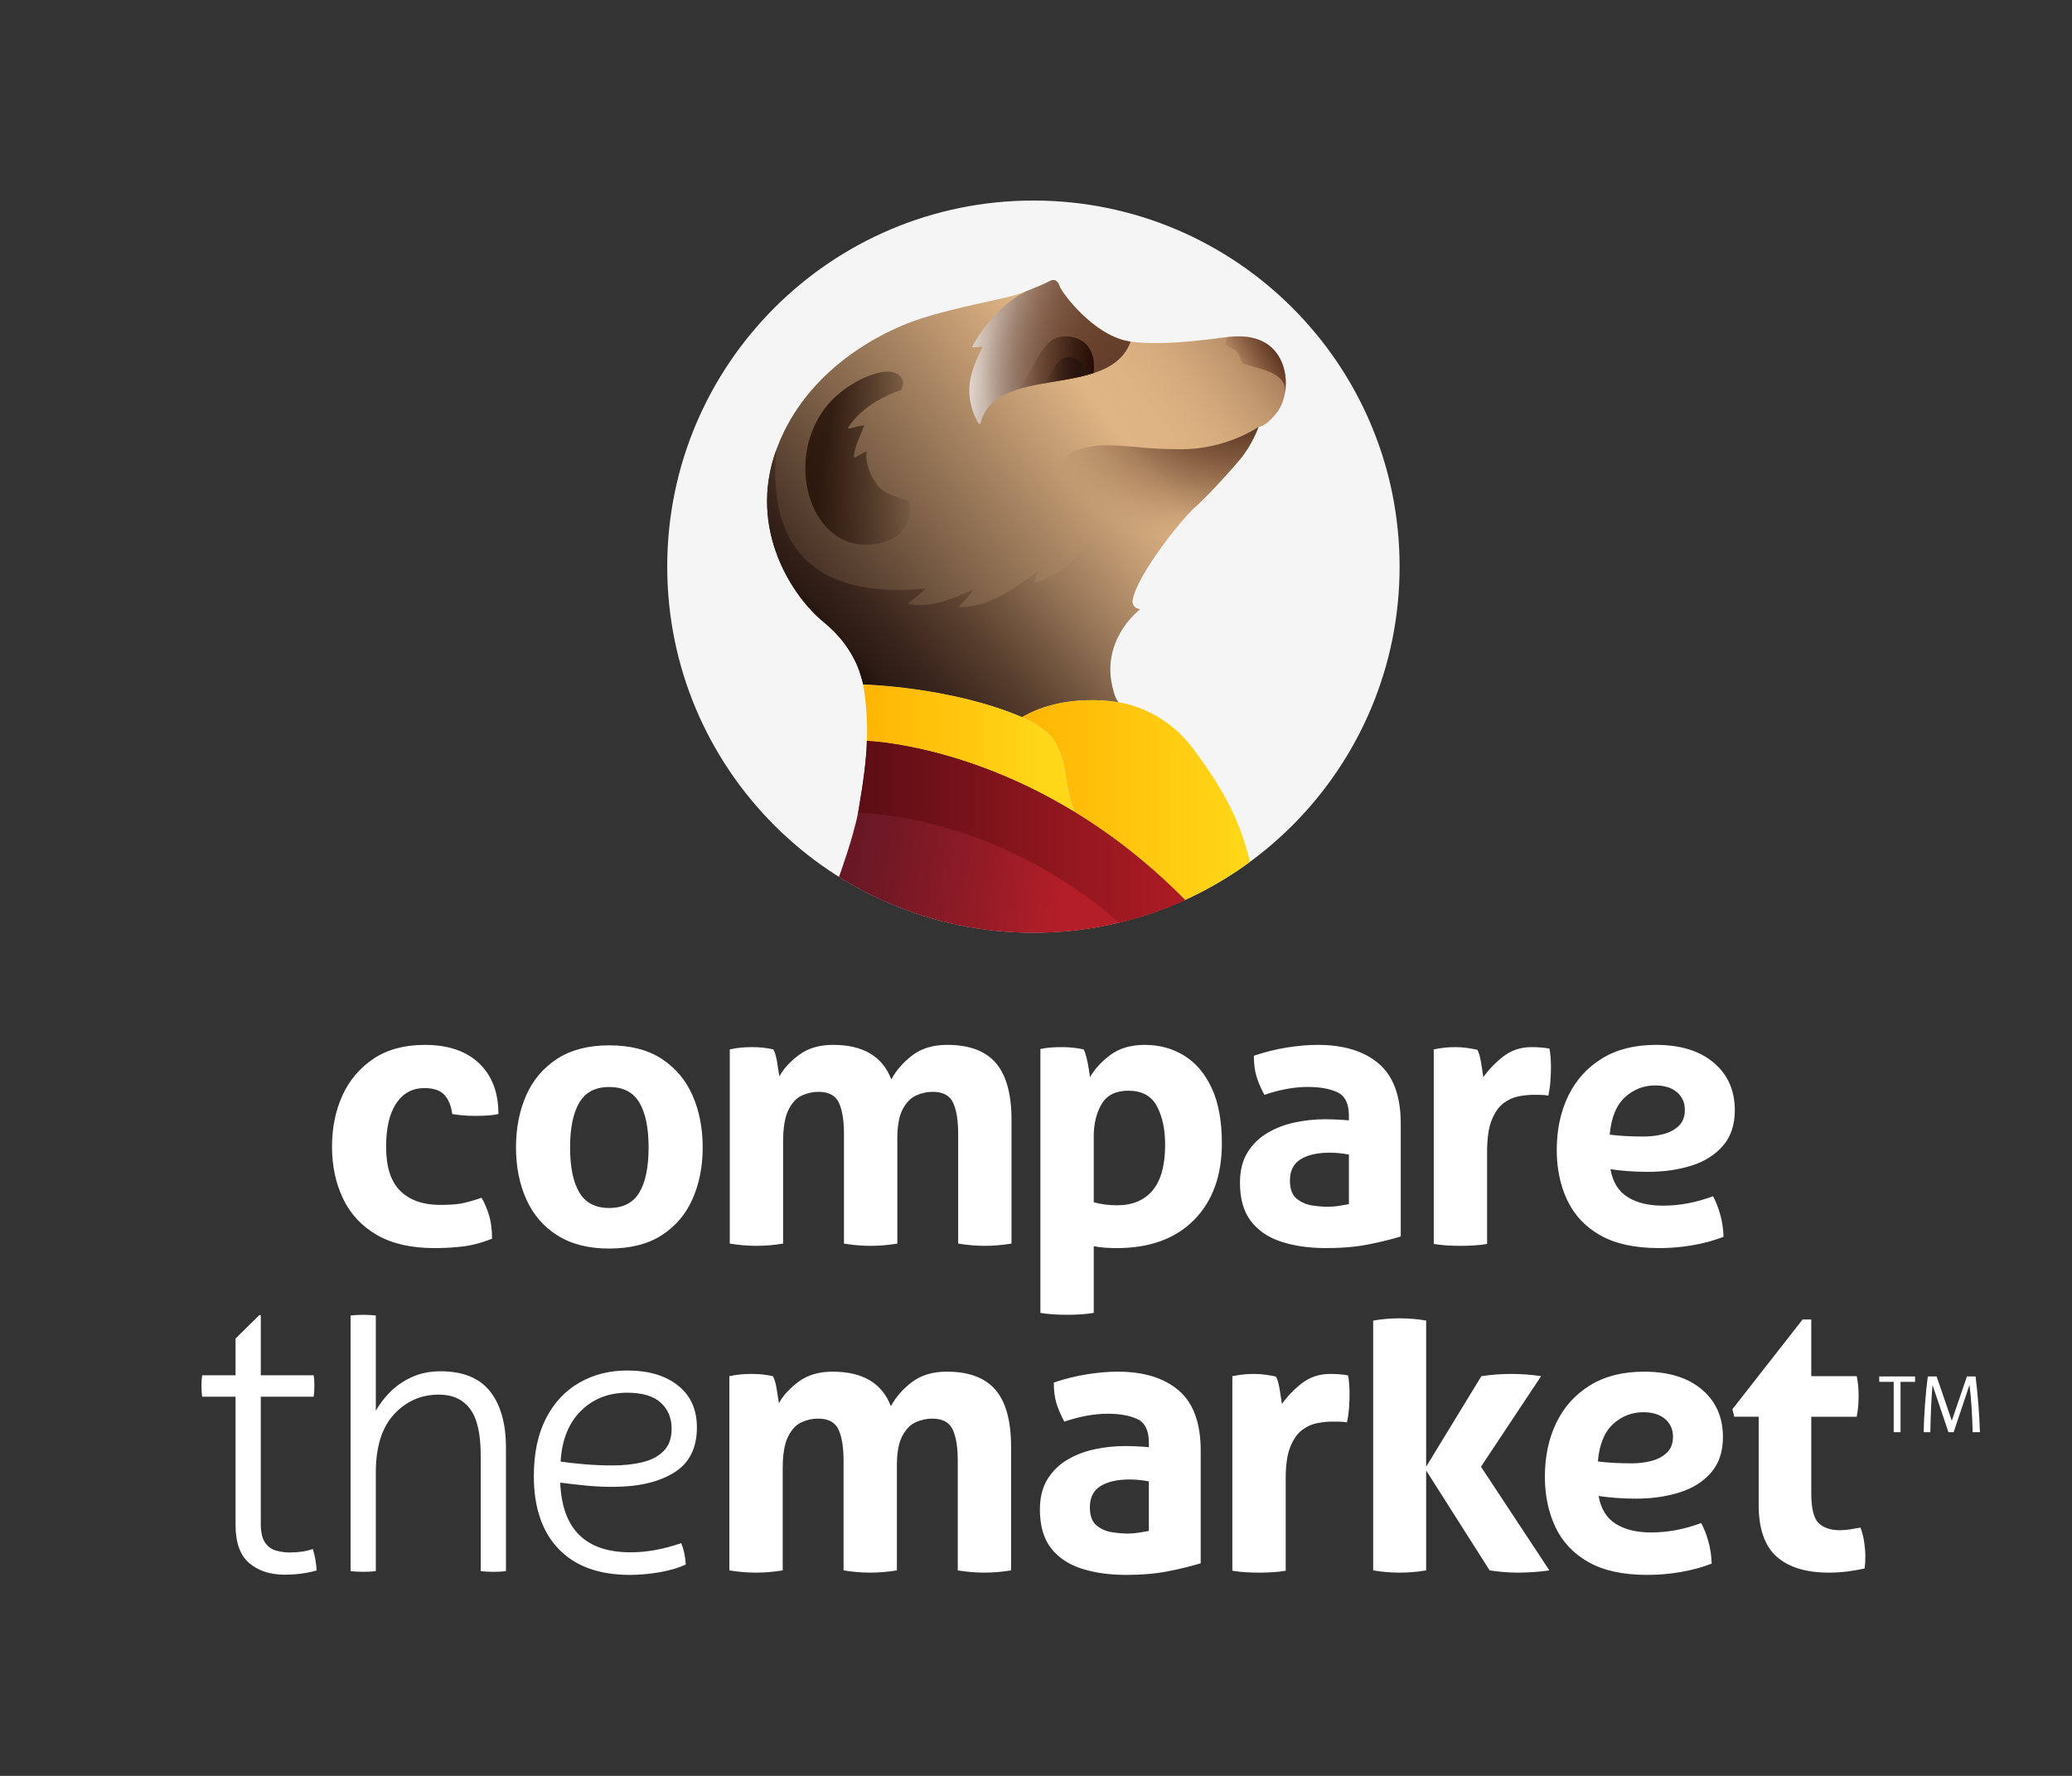
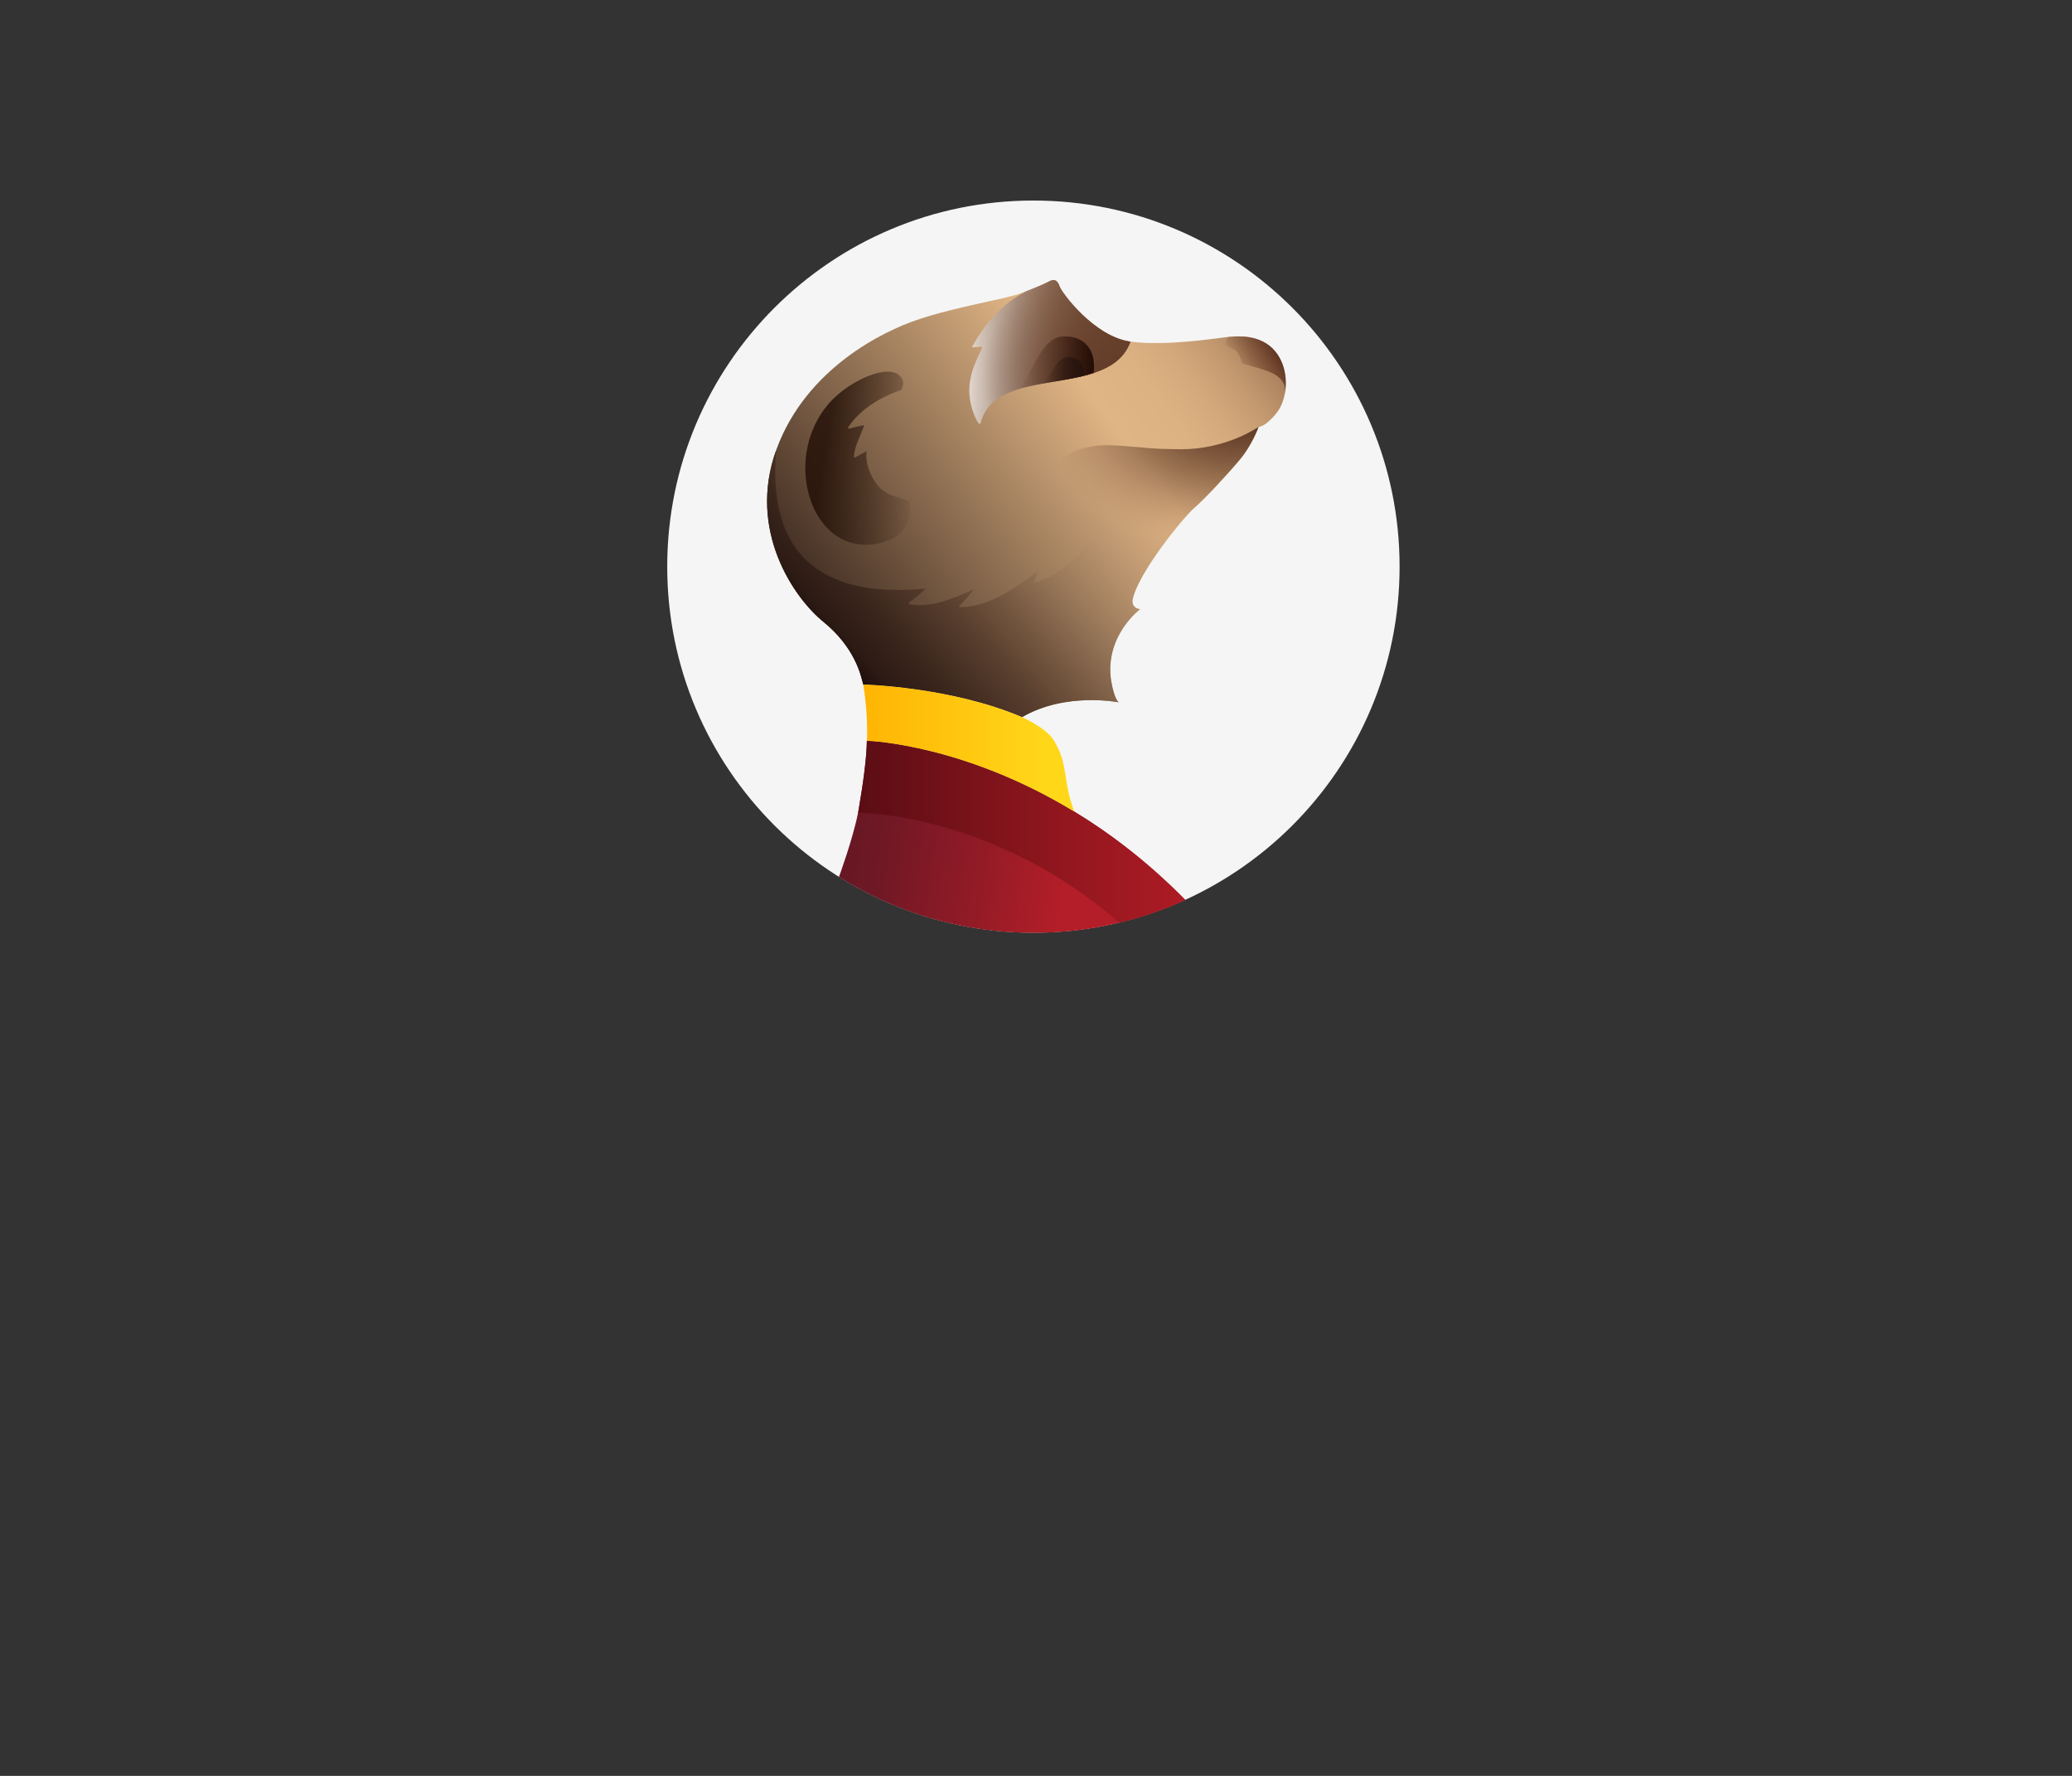
<svg xmlns="http://www.w3.org/2000/svg" width="189" height="162" viewBox="0 0 189 162" fill="none">
  <rect x="0" y="0" width="189" height="162" fill="#333333" stroke="none" />
  <path d="M94.264 85.082C112.711 85.082 127.666 70.131 127.666 51.687C127.666 33.244 112.711 18.293 94.264 18.293C75.817 18.293 60.862 33.244 60.862 51.687C60.862 70.131 75.817 85.082 94.264 85.082Z" fill="#F5F5F5" />
  <path d="M116.435 37.686C115.385 38.99 114.807 38.938 114.807 38.938C114.807 38.938 114.236 40.558 113.123 41.899C112.58 42.554 111.803 43.426 111.034 44.248C110.228 45.111 109.43 45.916 108.92 46.356C107.95 47.191 103.785 52.288 103.313 54.716C103.268 54.942 103.329 55.184 103.491 55.347C103.703 55.561 103.987 55.565 104.008 55.565C103.938 55.618 100.789 57.998 101.339 62.006C101.643 63.861 102.052 64.07 102.052 64.07C102.052 64.07 97.214 63.093 93.227 65.418H93.225C86.721 62.638 78.742 62.442 78.742 62.442C78.524 61.589 78.003 59.079 75.085 56.704C72.438 54.55 68.115 48.363 70.836 40.964C73.558 33.564 80.655 30.193 83.622 29.19C87.381 27.918 91.74 27.301 93.248 26.705C93.248 26.705 93.398 26.649 93.624 26.559C93.625 26.558 93.628 26.558 93.629 26.558C93.629 26.557 93.632 26.557 93.633 26.557C94.223 26.324 95.324 25.884 95.677 25.676C96.171 25.386 96.479 25.576 96.659 26.127C96.84 26.677 99.789 30.696 103.103 31.162C103.109 31.163 103.115 31.164 103.121 31.165C103.121 31.165 103.121 31.165 103.121 31.165H103.125C106.448 31.617 111.55 30.767 112.108 30.727C112.667 30.688 114.961 30.394 116.328 32.061C117.695 33.727 117.484 36.383 116.435 37.686Z" fill="url(#paint0_linear_44_923)" />
  <path opacity="0.83" d="M103.12 31.166C101.176 36.526 90.737 33.073 89.426 38.688C89.366 38.666 89.309 38.643 89.253 38.618C88.846 37.958 88.596 37.178 88.482 36.46C88.205 34.726 88.845 33.269 89.579 31.742C89.611 31.675 89.558 31.61 89.487 31.622C89.21 31.671 88.935 31.681 88.657 31.684C89.725 29.609 91.536 27.6 93.624 26.56C93.625 26.559 93.627 26.559 93.628 26.558C93.629 26.558 93.632 26.558 93.633 26.558C94.223 26.325 95.323 25.884 95.677 25.677C96.17 25.387 96.478 25.576 96.659 26.128C96.84 26.678 99.788 30.697 103.103 31.163C103.109 31.164 103.114 31.165 103.12 31.166Z" fill="url(#paint1_linear_44_923)" />
-   <path d="M79.986 44.198C79.352 43.356 78.906 42.216 79.05 41.148C78.701 41.337 78.363 41.545 78.01 41.728C77.959 41.754 77.883 41.723 77.887 41.658C77.965 40.614 78.501 39.755 78.837 38.792C78.372 38.864 77.916 38.971 77.463 39.099C77.397 39.118 77.332 39.04 77.371 38.98C78.468 37.308 80.344 36.21 82.213 35.565C82.348 35.305 82.414 35.002 82.381 34.842L82.375 34.818C81.848 32.755 77.541 34.507 75.517 36.908C73.604 39.178 73.106 42.199 73.683 44.734C74.28 47.356 76.026 49.459 78.545 49.672C79.105 49.719 79.668 49.689 80.213 49.568C80.213 49.568 81.06 49.319 81.433 49.124C82.561 48.534 83.322 47.119 82.889 45.696C81.833 45.302 80.728 45.182 79.986 44.198Z" fill="url(#paint2_linear_44_923)" />
+   <path d="M79.986 44.198C79.352 43.356 78.906 42.216 79.05 41.148C78.701 41.337 78.363 41.545 78.01 41.728C77.959 41.754 77.883 41.723 77.887 41.658C77.965 40.614 78.501 39.755 78.837 38.792C78.372 38.864 77.916 38.971 77.463 39.099C77.397 39.118 77.332 39.04 77.371 38.98C78.468 37.308 80.344 36.21 82.213 35.565C82.348 35.305 82.414 35.002 82.381 34.842L82.375 34.818C81.848 32.755 77.541 34.507 75.517 36.908C73.604 39.178 73.106 42.199 73.683 44.734C74.28 47.356 76.026 49.459 78.545 49.672C79.105 49.719 79.668 49.689 80.213 49.568C80.213 49.568 81.06 49.319 81.433 49.124C82.561 48.534 83.322 47.119 82.889 45.696C81.833 45.302 80.728 45.182 79.986 44.198" fill="url(#paint2_linear_44_923)" />
  <path d="M103.12 31.166C101.176 36.526 90.737 33.073 89.426 38.688C89.366 38.666 89.309 38.643 89.253 38.618C88.846 37.958 88.596 37.178 88.482 36.46C88.205 34.726 88.845 33.269 89.579 31.742C89.611 31.675 89.558 31.61 89.487 31.622C89.21 31.671 88.935 31.681 88.657 31.684C89.725 29.609 91.536 27.6 93.624 26.56C93.625 26.559 93.627 26.559 93.628 26.558C93.629 26.558 93.632 26.558 93.633 26.558C94.223 26.325 95.323 25.884 95.677 25.677C96.17 25.387 96.478 25.576 96.659 26.128C96.84 26.678 99.788 30.697 103.103 31.163C103.109 31.164 103.114 31.165 103.12 31.166Z" fill="url(#paint3_radial_44_923)" />
  <path d="M96.775 30.715C94.804 30.94 93.975 34.733 92.788 35.537C94.909 34.857 97.611 34.736 99.762 34.026C100.041 31.505 98.487 30.52 96.775 30.715Z" fill="url(#paint4_linear_44_923)" />
  <path d="M97.342 32.582C96.324 32.642 95.777 34.506 95.15 34.985C96.386 34.762 97.671 34.582 98.852 34.286C98.852 34.285 98.852 34.284 98.852 34.283C98.994 33.056 98.224 32.529 97.342 32.582Z" fill="url(#paint5_linear_44_923)" />
  <path d="M102.059 64.073C102.051 64.072 102.048 64.071 102.048 64.071C102.051 64.071 102.056 64.071 102.059 64.073Z" fill="url(#paint6_linear_44_923)" />
  <path d="M78.261 74.143C78.261 74.143 78.263 74.143 78.267 74.143" stroke="url(#paint7_linear_44_923)" stroke-width="0.103" stroke-miterlimit="10" />
  <path d="M108.118 82.096L108.118 82.098C106.203 82.972 104.191 83.67 102.103 84.171H102.102C99.906 84.698 97.624 85.01 95.284 85.08C95.127 85.085 94.97 85.088 94.812 85.09C94.781 85.091 94.751 85.091 94.719 85.091C94.707 85.091 94.696 85.091 94.683 85.092C94.544 85.093 94.405 85.095 94.266 85.095C87.748 85.095 81.666 83.228 76.525 80C76.525 80 77.794 76.551 78.269 74.142C78.291 74.037 78.309 73.936 78.327 73.836C78.747 71.426 79.065 68.988 79.072 67.576C79.072 67.576 79.081 67.576 79.096 67.577H79.097C79.61 67.595 88.071 67.997 97.998 74.036C101.286 76.037 104.734 78.656 108.109 82.085L108.118 82.096Z" fill="url(#paint8_linear_44_923)" />
  <path d="M108.119 82.096L108.118 82.098C106.203 82.972 104.192 83.67 102.103 84.171H102.102C90.661 74.23 78.584 74.143 78.268 74.143C78.289 74.038 78.308 73.937 78.325 73.837C78.746 71.427 79.063 68.989 79.071 67.577C79.071 67.577 79.079 67.577 79.094 67.578H79.095C79.609 67.596 88.069 67.998 97.996 74.037C101.285 76.037 104.733 78.657 108.108 82.085L108.119 82.096Z" fill="url(#paint9_linear_44_923)" />
  <path d="M103.49 55.347C103.702 55.561 103.986 55.565 104.007 55.565C103.937 55.618 100.788 57.998 101.338 62.006C101.642 63.861 102.051 64.07 102.051 64.07C102.051 64.07 97.213 63.092 93.226 65.418H93.224C86.72 62.638 78.74 62.442 78.74 62.442C78.523 61.589 78.002 59.079 75.084 56.703C72.447 54.558 68.149 48.413 70.803 41.054C69.821 52.373 77.079 54.413 84.45 53.684C83.972 54.147 83.458 54.574 82.913 54.973C82.864 55.009 82.857 55.109 82.934 55.122C85.005 55.477 86.948 54.582 88.806 53.774C88.434 54.316 87.98 54.785 87.514 55.25C87.463 55.301 87.5 55.389 87.572 55.389C90.267 55.357 92.588 53.656 94.667 52.097C94.563 52.413 94.456 52.728 94.352 53.044C94.332 53.104 94.389 53.165 94.451 53.144C96.355 52.528 97.931 51.276 99.167 49.739C99.455 49.325 99.817 48.993 100.219 48.75C100.77 48.414 101.402 48.241 102.037 48.241C102.786 48.241 103.682 48.546 104.308 49.083L105.702 50.251C104.566 51.849 103.531 53.577 103.309 54.716C103.267 54.942 103.328 55.183 103.49 55.347Z" fill="url(#paint10_linear_44_923)" />
  <path d="M117.197 35.914C117.465 33.982 115.048 33.716 113.344 33.156C113.3 33.084 113.261 33.006 113.227 32.92C113.149 32.721 113.096 32.513 112.985 32.33C112.824 32.064 112.71 31.909 112.421 31.814C112.17 31.732 111.831 31.516 111.753 31.423C111.792 31.228 111.917 30.867 112.019 30.736L112.228 30.719C112.94 30.661 115.044 30.496 116.328 32.061C117.214 33.143 117.437 34.641 117.197 35.914Z" fill="url(#paint11_linear_44_923)" />
-   <path d="M114.011 78.622C112.177 79.969 110.199 81.133 108.106 82.086C104.731 78.658 101.283 76.037 97.995 74.037C97.995 74.037 97.518 72.934 97.258 71.141C96.998 69.348 96.764 68.572 96.09 67.483C95.417 66.394 93.226 65.419 93.226 65.419C97.213 63.092 102.05 64.071 102.05 64.071C102.05 64.071 105.983 64.515 108.786 68.238C111.543 71.901 113.156 74.912 114.011 78.622Z" fill="url(#paint12_linear_44_923)" />
  <path d="M97.995 74.037C88.068 67.998 79.608 67.597 79.094 67.578H79.093C79.088 67.578 79.083 67.577 79.079 67.577C79.194 64.962 78.74 62.443 78.74 62.443C78.74 62.443 86.72 62.639 93.224 65.419H93.226C93.226 65.419 95.417 66.395 96.09 67.483C96.764 68.572 96.999 69.348 97.258 71.141C97.518 72.934 97.995 74.037 97.995 74.037Z" fill="url(#paint13_linear_44_923)" />
  <path d="M114.807 38.938C114.738 39.125 114.173 40.623 113.131 41.878C112.017 43.22 109.924 45.475 108.927 46.335C108.402 46.786 106.94 48.487 105.635 50.338C95.378 54.45 92.852 46.836 92.894 46.245C92.934 45.654 95.476 43.27 96.638 42.129C97.797 40.987 98.858 40.854 99.945 40.671C101.033 40.488 103.854 40.8 104.924 40.889C105.994 40.977 107.748 40.981 107.748 40.981C111.712 40.982 114.502 39.147 114.807 38.938Z" fill="url(#paint14_radial_44_923)" />
-   <path d="M44.883 112.998C43.969 113.364 43.095 113.598 42.262 113.7C41.428 113.803 40.553 113.855 39.64 113.855C37.516 113.855 35.762 113.455 34.38 112.656C32.997 111.857 31.969 110.753 31.296 109.349C30.622 107.944 30.285 106.362 30.285 104.603C30.285 102.867 30.605 101.302 31.244 99.909C31.884 98.515 32.832 97.402 34.088 96.568C35.344 95.734 36.898 95.317 38.749 95.317C40.873 95.317 42.523 95.877 43.701 96.996C44.877 98.116 45.465 99.657 45.465 101.622C45.008 101.737 44.3 101.793 43.341 101.793C42.952 101.793 42.563 101.777 42.176 101.743C41.788 101.708 41.479 101.668 41.251 101.622C41.159 100.892 40.925 100.315 40.548 99.892C40.172 99.469 39.56 99.258 38.715 99.258C37.619 99.258 36.762 99.721 36.145 100.646C35.528 101.571 35.22 102.891 35.22 104.604C35.22 106.455 35.653 107.802 36.522 108.647C37.389 109.493 38.6 109.915 40.154 109.915C40.908 109.915 41.525 109.876 42.005 109.795C42.485 109.715 43.124 109.538 43.924 109.264C44.197 109.721 44.425 110.252 44.609 110.857C44.791 111.462 44.883 112.176 44.883 112.998ZM63.172 99.931C62.556 98.527 61.619 97.413 60.362 96.59C59.105 95.768 57.506 95.357 55.565 95.357C53.669 95.357 52.087 95.768 50.819 96.59C49.551 97.413 48.608 98.527 47.992 99.931C47.375 101.337 47.067 102.918 47.067 104.678C47.067 106.415 47.375 107.979 47.992 109.372C48.608 110.766 49.551 111.869 50.819 112.679C52.087 113.49 53.669 113.896 55.565 113.896C57.506 113.896 59.105 113.49 60.362 112.679C61.619 111.869 62.556 110.766 63.172 109.372C63.789 107.979 64.098 106.415 64.098 104.678C64.098 102.918 63.789 101.337 63.172 99.931ZM58.324 108.773C57.764 109.721 56.844 110.195 55.565 110.195C54.308 110.195 53.401 109.721 52.841 108.773C52.281 107.825 52.001 106.46 52.001 104.678C52.001 102.896 52.281 101.531 52.841 100.583C53.401 99.635 54.308 99.161 55.565 99.161C56.844 99.161 57.764 99.635 58.324 100.583C58.883 101.531 59.163 102.896 59.163 104.678C59.163 106.46 58.883 107.825 58.324 108.773ZM71.433 113.443C70.611 113.58 69.8 113.649 69 113.649C68.2 113.649 67.389 113.58 66.567 113.443V95.727C66.887 95.658 67.207 95.608 67.527 95.572C67.847 95.538 68.201 95.521 68.589 95.521C68.977 95.521 69.32 95.538 69.617 95.572C69.913 95.607 70.222 95.658 70.542 95.727C70.679 95.956 70.794 96.344 70.885 96.892C70.976 97.44 71.044 97.875 71.09 98.194C71.455 97.508 72.049 96.858 72.872 96.24C73.695 95.623 74.734 95.315 75.99 95.315C78.732 95.315 80.502 96.366 81.302 98.468C81.759 97.622 82.403 96.886 83.237 96.257C84.071 95.629 85.128 95.315 86.407 95.315C88.417 95.315 89.897 95.869 90.845 96.977C91.793 98.085 92.267 99.816 92.267 102.168V113.442C91.444 113.579 90.633 113.648 89.834 113.648C89.034 113.648 88.223 113.579 87.4 113.442V103.437C87.4 102.203 87.246 101.256 86.938 100.593C86.629 99.93 86.007 99.599 85.07 99.599C84.568 99.599 84.071 99.707 83.58 99.925C83.088 100.142 82.677 100.558 82.347 101.176C82.015 101.793 81.85 102.695 81.85 103.883V113.443C81.027 113.58 80.216 113.649 79.416 113.649C78.616 113.649 77.805 113.58 76.983 113.443V103.437C76.983 102.203 76.829 101.256 76.52 100.593C76.212 99.93 75.589 99.599 74.653 99.599C74.127 99.599 73.619 99.713 73.128 99.942C72.637 100.171 72.232 100.61 71.912 101.262C71.592 101.913 71.432 102.878 71.432 104.157V113.443H71.433ZM110.528 99.257C109.911 97.931 109.072 96.944 108.01 96.292C106.947 95.641 105.754 95.316 104.428 95.316C103.149 95.316 102.099 95.624 101.276 96.24C100.454 96.858 99.837 97.531 99.426 98.263C99.402 98.058 99.362 97.783 99.305 97.44C99.249 97.097 99.179 96.766 99.1 96.447C99.02 96.127 98.934 95.887 98.843 95.727C98.203 95.59 97.552 95.521 96.89 95.521C96.501 95.521 96.153 95.533 95.844 95.556C95.536 95.578 95.222 95.624 94.902 95.693V119.767C95.336 119.835 95.753 119.881 96.153 119.904C96.552 119.926 96.946 119.938 97.335 119.938C97.723 119.938 98.118 119.926 98.517 119.904C98.917 119.881 99.334 119.835 99.768 119.767V113.683C100.339 113.797 101.036 113.855 101.858 113.855C104.874 113.855 107.227 112.998 108.918 111.285C110.609 109.571 111.454 107.241 111.454 104.294C111.454 102.26 111.145 100.582 110.528 99.257ZM105.148 108.577C104.394 109.491 103.309 109.949 101.893 109.949C101.139 109.949 100.431 109.857 99.768 109.674V103.642C99.768 102.501 100.008 101.524 100.488 100.713C100.968 99.902 101.778 99.496 102.921 99.496C104.154 99.496 105.022 99.965 105.526 100.902C106.027 101.839 106.279 103.015 106.279 104.431C106.279 106.281 105.902 107.664 105.148 108.577ZM125.767 97.029C124.431 95.887 122.574 95.316 120.198 95.316C119.33 95.316 118.394 95.396 117.388 95.556C116.383 95.716 115.377 95.966 114.373 96.309C114.373 97.04 114.453 97.668 114.613 98.194C114.772 98.72 115.012 99.279 115.332 99.873C116.749 99.394 118.062 99.154 119.273 99.154C120.415 99.154 121.329 99.319 122.014 99.651C122.7 99.981 123.042 100.695 123.042 101.792V102.203C122.266 102.135 121.535 102.101 120.849 102.101C119.935 102.101 119.022 102.198 118.108 102.392C117.194 102.586 116.36 102.906 115.606 103.352C114.853 103.797 114.247 104.391 113.79 105.134C113.333 105.876 113.105 106.795 113.105 107.892C113.105 109.354 113.436 110.52 114.098 111.387C114.761 112.256 115.686 112.884 116.875 113.272C118.062 113.66 119.432 113.855 120.986 113.855C122.426 113.855 123.716 113.74 124.859 113.512C126.001 113.284 126.971 113.044 127.771 112.793V102.512C127.771 99.999 127.103 98.172 125.767 97.029ZM123.042 109.845C122.791 109.891 122.495 109.943 122.152 109.999C121.809 110.057 121.467 110.085 121.123 110.085C120.713 110.085 120.238 110.045 119.701 109.965C119.164 109.885 118.69 109.68 118.279 109.348C117.868 109.017 117.663 108.463 117.663 107.686C117.663 106.795 117.988 106.15 118.639 105.75C119.29 105.351 120.176 105.15 121.295 105.15C121.843 105.15 122.426 105.208 123.042 105.322V109.845ZM135.646 113.477C135.235 113.546 134.824 113.592 134.413 113.614C134.002 113.637 133.602 113.649 133.214 113.649C132.826 113.649 132.432 113.637 132.032 113.614C131.632 113.592 131.215 113.546 130.781 113.477V95.727C131.123 95.658 131.449 95.608 131.758 95.572C132.066 95.538 132.403 95.521 132.769 95.521C133.111 95.521 133.449 95.544 133.78 95.59C134.111 95.636 134.436 95.693 134.757 95.761C134.894 95.99 135.008 96.384 135.1 96.944C135.191 97.504 135.259 97.943 135.305 98.263C135.785 97.577 136.39 96.949 137.121 96.378C137.852 95.808 138.709 95.521 139.691 95.521C140.011 95.521 140.309 95.533 140.582 95.556C140.856 95.578 141.108 95.612 141.336 95.658C141.382 95.887 141.416 96.15 141.439 96.447C141.462 96.744 141.473 97.052 141.473 97.372C141.473 97.76 141.456 98.183 141.422 98.639C141.387 99.096 141.324 99.531 141.233 99.941C140.982 99.895 140.702 99.873 140.394 99.873C140.085 99.873 139.897 99.873 139.828 99.873C139.44 99.873 139.006 99.919 138.527 100.01C138.047 100.101 137.59 100.307 137.156 100.627C136.722 100.947 136.362 101.455 136.077 102.152C135.791 102.849 135.648 103.813 135.648 105.048V113.477H135.646ZM156.255 109.125C154.726 109.697 153.206 109.983 151.698 109.983C150.373 109.983 149.294 109.72 148.459 109.194C147.626 108.669 147.107 107.823 146.9 106.658C147.974 106.818 149.117 106.898 150.327 106.898C151.767 106.898 153.086 106.709 154.285 106.333C155.485 105.956 156.444 105.351 157.164 104.517C157.884 103.683 158.244 102.603 158.244 101.278C158.244 99.474 157.604 98.029 156.324 96.944C155.045 95.859 153.285 95.316 151.047 95.316C149.105 95.316 147.46 95.733 146.112 96.566C144.764 97.4 143.742 98.537 143.046 99.976C142.349 101.415 142 103.06 142 104.911C142 106.602 142.32 108.126 142.96 109.486C143.599 110.844 144.605 111.913 145.975 112.689C147.346 113.466 149.139 113.855 151.355 113.855C152.361 113.855 153.365 113.769 154.371 113.598C155.376 113.426 156.324 113.169 157.215 112.827C157.192 112.095 157.09 111.41 156.907 110.77C156.724 110.131 156.507 109.583 156.255 109.125ZM148.22 100.096C149.008 99.376 149.927 99.016 150.979 99.016C151.824 99.016 152.487 99.222 152.966 99.633C153.445 100.045 153.686 100.582 153.686 101.244C153.686 101.86 153.502 102.346 153.137 102.7C152.772 103.054 152.303 103.306 151.733 103.454C151.161 103.603 150.567 103.676 149.951 103.676C148.739 103.676 147.7 103.621 146.832 103.505C146.969 101.952 147.431 100.816 148.22 100.096ZM180.202 125.56H179.417L178.039 129.59H178.032L176.651 125.56H175.845C175.634 127.195 175.506 129.019 175.468 130.646H176.08C176.102 129.073 176.178 127.481 176.275 126.351H176.281L177.729 130.646H178.205L179.643 126.351H179.652C179.788 127.384 179.907 129.074 179.938 130.646H180.6C180.557 129.019 180.406 127.195 180.202 125.56ZM171.416 125.56V126.056H172.735V130.646H173.36V126.056H174.687V125.56H171.416ZM71.393 143.254C70.572 143.391 69.76 143.46 68.961 143.46C68.161 143.46 67.35 143.391 66.528 143.254V125.538C66.847 125.469 67.168 125.419 67.488 125.383C67.807 125.349 68.161 125.333 68.55 125.333C68.937 125.333 69.281 125.349 69.578 125.383C69.874 125.418 70.182 125.469 70.503 125.538C70.64 125.767 70.754 126.155 70.845 126.703C70.936 127.251 71.005 127.686 71.051 128.005C71.416 127.319 72.01 126.669 72.833 126.051C73.654 125.434 74.694 125.126 75.951 125.126C78.693 125.126 80.463 126.177 81.263 128.279C81.719 127.433 82.365 126.697 83.198 126.068C84.032 125.44 85.089 125.126 86.368 125.126C88.379 125.126 89.858 125.68 90.806 126.788C91.754 127.896 92.228 129.627 92.228 131.979V143.253C91.407 143.39 90.595 143.459 89.796 143.459C88.996 143.459 88.185 143.39 87.363 143.253V133.247C87.363 132.014 87.209 131.066 86.901 130.403C86.592 129.741 85.97 129.409 85.034 129.409C84.531 129.409 84.034 129.518 83.542 129.735C83.05 129.952 82.64 130.369 82.309 130.986C81.977 131.603 81.811 132.506 81.811 133.693V143.253C80.99 143.39 80.178 143.459 79.379 143.459C78.579 143.459 77.768 143.39 76.946 143.253V133.247C76.946 132.014 76.792 131.066 76.484 130.403C76.175 129.741 75.552 129.409 74.617 129.409C74.09 129.409 73.583 129.524 73.092 129.752C72.6 129.981 72.195 130.42 71.875 131.072C71.554 131.723 71.395 132.688 71.395 133.968V143.254H71.393ZM107.518 126.84C106.182 125.698 104.326 125.127 101.95 125.127C101.082 125.127 100.145 125.207 99.14 125.367C98.135 125.527 97.129 125.778 96.124 126.12C96.124 126.851 96.204 127.479 96.364 128.005C96.524 128.531 96.763 129.09 97.083 129.684C98.5 129.205 99.813 128.965 101.025 128.965C102.166 128.965 103.081 129.13 103.766 129.462C104.451 129.792 104.794 130.506 104.794 131.603V132.015C104.017 131.946 103.286 131.912 102.6 131.912C101.686 131.912 100.773 132.01 99.859 132.203C98.945 132.397 98.111 132.717 97.357 133.163C96.604 133.608 95.998 134.202 95.542 134.945C95.084 135.687 94.856 136.606 94.856 137.703C94.856 139.165 95.187 140.331 95.85 141.198C96.512 142.067 97.437 142.695 98.626 143.083C99.813 143.471 101.183 143.666 102.737 143.666C104.177 143.666 105.467 143.551 106.61 143.323C107.753 143.095 108.723 142.855 109.523 142.604V132.323C109.523 129.81 108.854 127.983 107.518 126.84ZM104.794 139.656C104.542 139.702 104.245 139.754 103.903 139.81C103.561 139.868 103.218 139.896 102.875 139.896C102.463 139.896 101.989 139.856 101.453 139.776C100.915 139.696 100.442 139.491 100.03 139.159C99.619 138.828 99.414 138.274 99.414 137.497C99.414 136.606 99.739 135.961 100.39 135.561C101.041 135.162 101.927 134.961 103.046 134.961C103.594 134.961 104.177 135.019 104.794 135.133V139.656ZM117.276 143.288C116.866 143.357 116.455 143.403 116.043 143.425C115.631 143.448 115.231 143.46 114.843 143.46C114.455 143.46 114.061 143.448 113.661 143.425C113.261 143.403 112.844 143.357 112.411 143.288V125.538C112.753 125.469 113.079 125.419 113.387 125.383C113.696 125.349 114.032 125.333 114.398 125.333C114.741 125.333 115.078 125.355 115.409 125.401C115.741 125.447 116.066 125.504 116.386 125.572C116.523 125.801 116.637 126.195 116.729 126.755C116.82 127.315 116.888 127.754 116.934 128.074C117.414 127.388 118.019 126.76 118.75 126.189C119.481 125.619 120.338 125.333 121.32 125.333C121.639 125.333 121.937 125.344 122.211 125.367C122.485 125.389 122.737 125.424 122.965 125.469C123.011 125.698 123.046 125.961 123.068 126.258C123.091 126.555 123.102 126.863 123.102 127.183C123.102 127.571 123.085 127.994 123.052 128.451C123.017 128.907 122.954 129.342 122.863 129.752C122.611 129.706 122.332 129.684 122.024 129.684C121.715 129.684 121.527 129.684 121.458 129.684C121.069 129.684 120.636 129.73 120.156 129.821C119.676 129.912 119.219 130.118 118.786 130.438C118.352 130.758 117.992 131.266 117.706 131.963C117.421 132.66 117.277 133.624 117.277 134.859V143.288H117.276ZM125.256 143.254V120.466C126.055 120.329 126.855 120.26 127.655 120.26C128.5 120.26 129.311 120.329 130.088 120.466V133.797L135.125 125.538C136.016 125.401 136.93 125.333 137.867 125.333C138.3 125.333 138.758 125.349 139.237 125.383C139.716 125.418 140.162 125.469 140.573 125.538L135.09 133.797L141.327 143.254C140.87 143.323 140.385 143.374 139.871 143.409C139.357 143.443 138.883 143.46 138.449 143.46C137.626 143.46 136.77 143.391 135.879 143.254L130.088 134.139V143.254C129.311 143.391 128.499 143.46 127.655 143.46C126.855 143.46 126.055 143.392 125.256 143.254ZM155.173 138.936C153.642 139.508 152.124 139.794 150.615 139.794C149.291 139.794 148.211 139.531 147.377 139.006C146.543 138.48 146.024 137.634 145.818 136.469C146.892 136.629 148.034 136.709 149.245 136.709C150.685 136.709 152.003 136.52 153.203 136.144C154.402 135.767 155.362 135.162 156.082 134.328C156.801 133.494 157.161 132.415 157.161 131.089C157.161 129.285 156.521 127.84 155.242 126.755C153.962 125.67 152.203 125.127 149.964 125.127C148.023 125.127 146.378 125.544 145.03 126.377C143.681 127.211 142.66 128.348 141.963 129.787C141.266 131.226 140.918 132.871 140.918 134.722C140.918 136.413 141.237 137.937 141.878 139.297C142.516 140.656 143.523 141.724 144.893 142.5C146.264 143.277 148.057 143.666 150.273 143.666C151.278 143.666 152.283 143.58 153.288 143.409C154.294 143.238 155.242 142.98 156.133 142.638C156.11 141.906 156.007 141.221 155.824 140.581C155.642 139.942 155.424 139.394 155.173 138.936ZM147.138 129.907C147.926 129.187 148.845 128.827 149.896 128.827C150.742 128.827 151.405 129.033 151.884 129.444C152.363 129.856 152.604 130.393 152.604 131.055C152.604 131.671 152.42 132.157 152.055 132.511C151.689 132.865 151.221 133.117 150.65 133.265C150.079 133.414 149.485 133.488 148.869 133.488C147.657 133.488 146.618 133.432 145.75 133.316C145.887 131.763 146.349 130.627 147.138 129.907ZM158.192 129.239L158.021 128.553L164.429 120.363H165.217V125.538H169.363C169.432 125.881 169.477 126.189 169.501 126.463C169.523 126.737 169.535 127.023 169.535 127.32C169.535 127.64 169.523 127.949 169.501 128.245C169.477 128.542 169.432 128.874 169.363 129.239H165.217V136.195C165.217 137.588 165.44 138.503 165.885 138.936C166.33 139.37 166.976 139.588 167.821 139.588C168.163 139.588 168.5 139.559 168.832 139.502C169.163 139.446 169.454 139.394 169.706 139.348C169.866 139.782 169.98 140.234 170.049 140.701C170.117 141.17 170.151 141.587 170.151 141.952C170.151 142.204 170.145 142.415 170.134 142.586C170.122 142.757 170.105 142.924 170.082 143.083C169.557 143.197 169.025 143.288 168.489 143.357C167.952 143.425 167.397 143.46 166.827 143.46C164.748 143.46 163.16 142.974 162.063 142.003C160.967 141.032 160.418 139.451 160.418 137.257V129.238H158.192V129.239ZM23.788 127.409V139.001C23.788 139.769 23.917 140.34 24.173 140.712C24.43 141.083 24.76 141.329 25.168 141.445C25.576 141.561 25.988 141.619 26.409 141.619C27.246 141.619 27.955 141.514 28.537 141.304C28.631 141.608 28.707 141.921 28.765 142.247C28.822 142.573 28.863 142.91 28.887 143.26C28.001 143.516 27.024 143.645 25.954 143.645C24.628 143.645 23.552 143.289 22.725 142.579C21.898 141.87 21.486 140.712 21.486 139.104V127.409H18.448C18.424 127.293 18.407 127.142 18.396 126.954C18.384 126.768 18.378 126.583 18.378 126.396C18.378 126.21 18.384 126.036 18.396 125.872C18.407 125.71 18.424 125.57 18.448 125.454H21.486V122.101L23.651 119.972H23.789V125.454H28.607C28.631 125.57 28.648 125.709 28.661 125.872C28.672 126.036 28.677 126.211 28.677 126.396C28.677 126.582 28.672 126.768 28.661 126.954C28.648 127.142 28.631 127.293 28.607 127.409H23.788ZM34.281 143.316C34.141 143.338 33.95 143.357 33.705 143.368C33.462 143.38 33.268 143.386 33.131 143.386C33.013 143.386 32.827 143.38 32.571 143.368C32.316 143.357 32.119 143.339 31.978 143.316V120.008C32.119 119.987 32.31 119.967 32.554 119.956C32.797 119.946 32.991 119.938 33.131 119.938C33.247 119.938 33.433 119.946 33.688 119.956C33.944 119.967 34.141 119.986 34.281 120.008V128.689C34.607 128.107 35.038 127.541 35.574 126.995C36.11 126.448 36.767 125.994 37.545 125.632C38.326 125.272 39.205 125.091 40.182 125.091C42.229 125.091 43.737 125.702 44.703 126.925C45.668 128.147 46.152 129.863 46.152 132.075V143.317C46.012 143.339 45.821 143.358 45.576 143.369C45.331 143.381 45.139 143.387 45 143.387C44.884 143.387 44.696 143.381 44.442 143.369C44.184 143.358 43.987 143.339 43.848 143.317V132.772C43.848 130.795 43.522 129.375 42.87 128.513C42.218 127.651 41.276 127.221 40.041 127.221C38.412 127.221 37.044 127.821 35.94 129.019C34.833 130.218 34.281 131.993 34.281 134.343V143.316H34.281ZM57.527 141.606C53.409 141.606 51.267 139.488 51.103 135.249C51.849 135.344 52.616 135.432 53.409 135.513C54.198 135.594 55.025 135.634 55.886 135.634C58.214 135.634 60.078 135.204 61.473 134.342C62.87 133.483 63.568 132.109 63.568 130.223C63.568 128.57 62.992 127.291 61.84 126.383C60.689 125.475 59.146 125.02 57.214 125.02C55.585 125.02 54.124 125.394 52.832 126.138C51.54 126.883 50.527 127.972 49.794 129.403C49.062 130.835 48.695 132.586 48.695 134.657C48.695 137.52 49.45 139.737 50.964 141.309C52.477 142.879 54.642 143.666 57.457 143.666C58.343 143.666 59.251 143.583 60.182 143.421C61.112 143.257 61.904 143.025 62.555 142.723C62.509 141.977 62.37 141.325 62.138 140.767C60.53 141.325 58.995 141.606 57.527 141.606ZM52.989 128.704C54.106 127.6 55.515 127.046 57.214 127.046C58.588 127.046 59.606 127.349 60.269 127.954C60.932 128.559 61.263 129.351 61.263 130.329C61.263 131.19 61.025 131.864 60.548 132.354C60.07 132.841 59.425 133.186 58.609 133.383C57.796 133.582 56.875 133.68 55.851 133.68C55.014 133.68 54.176 133.645 53.339 133.574C52.501 133.504 51.768 133.423 51.138 133.331C51.254 131.352 51.871 129.811 52.989 128.704Z" fill="white" />
  <defs>
    <linearGradient id="paint0_linear_44_923" x1="75.574" y1="58.94" x2="115.439" y2="28.899" gradientUnits="userSpaceOnUse">
      <stop stop-color="#39261D" />
      <stop offset="0.659" stop-color="#E0B585" />
      <stop offset="0.751" stop-color="#DDB283" />
      <stop offset="0.825" stop-color="#D3A87B" />
      <stop offset="0.893" stop-color="#C2986F" />
      <stop offset="0.957" stop-color="#AA815D" />
      <stop offset="0.999" stop-color="#966D4E" />
    </linearGradient>
    <linearGradient id="paint1_linear_44_923" x1="87.453" y1="32.115" x2="103.764" y2="32.115" gradientUnits="userSpaceOnUse">
      <stop stop-color="white" />
      <stop offset="0.003" stop-color="#FEFDFD" />
      <stop offset="0.11" stop-color="#D8CEC9" />
      <stop offset="0.221" stop-color="#B6A59C" />
      <stop offset="0.335" stop-color="#9A8175" />
      <stop offset="0.452" stop-color="#836556" />
      <stop offset="0.573" stop-color="#714E3D" />
      <stop offset="0.7" stop-color="#643E2C" />
      <stop offset="0.837" stop-color="#5C3521" />
      <stop offset="1" stop-color="#5A321E" />
    </linearGradient>
    <linearGradient id="paint2_linear_44_923" x1="74.112" y1="40.901" x2="85.74" y2="42.707" gradientUnits="userSpaceOnUse">
      <stop offset="0.096" stop-color="#200D05" stop-opacity="0.8" />
      <stop offset="0.886" stop-color="#200D05" stop-opacity="0" />
    </linearGradient>
    <radialGradient id="paint3_radial_44_923" cx="0" cy="0" r="1" gradientUnits="userSpaceOnUse" gradientTransform="translate(101.829 34.276) rotate(0.068) scale(12.325 10.426)">
      <stop stop-color="#623C29" />
      <stop offset="1" stop-color="#623C29" stop-opacity="0" />
    </radialGradient>
    <linearGradient id="paint4_linear_44_923" x1="92.788" y1="33.114" x2="99.794" y2="33.114" gradientUnits="userSpaceOnUse">
      <stop offset="0.001" stop-color="#5A321E" stop-opacity="0" />
      <stop offset="0.328" stop-color="#432214" stop-opacity="0.328" />
      <stop offset="0.743" stop-color="#2B1209" stop-opacity="0.743" />
      <stop offset="1" stop-color="#220C05" />
    </linearGradient>
    <linearGradient id="paint5_linear_44_923" x1="95.151" y1="33.781" x2="98.87" y2="33.781" gradientUnits="userSpaceOnUse">
      <stop offset="0.002" stop-color="#25130E" stop-opacity="0" />
      <stop offset="0.117" stop-color="#25130E" stop-opacity="0.115" />
      <stop offset="0.999" stop-color="#25130E" />
    </linearGradient>
    <linearGradient id="paint6_linear_44_923" x1="102.048" y1="64.072" x2="102.061" y2="64.072" gradientUnits="userSpaceOnUse">
      <stop offset="0.004" stop-color="#FFB503" />
      <stop offset="0.868" stop-color="#FFD719" />
    </linearGradient>
    <linearGradient id="paint7_linear_44_923" x1="-nan" y1="-nan" x2="-nan" y2="-nan" gradientUnits="userSpaceOnUse">
      <stop stop-color="#641724" />
      <stop offset="0.101" stop-color="#711825" />
      <stop offset="0.286" stop-color="#941B26" />
      <stop offset="0.432" stop-color="#B31E28" />
      <stop offset="1" stop-color="#B31E28" />
    </linearGradient>
    <linearGradient id="paint8_linear_44_923" x1="75.889" y1="74.878" x2="125.479" y2="82.201" gradientUnits="userSpaceOnUse">
      <stop offset="0.004" stop-color="#641724" />
      <stop offset="0.104" stop-color="#711825" />
      <stop offset="0.288" stop-color="#941B26" />
      <stop offset="0.433" stop-color="#B31E28" />
    </linearGradient>
    <linearGradient id="paint9_linear_44_923" x1="78.267" y1="75.875" x2="120.567" y2="75.875" gradientUnits="userSpaceOnUse">
      <stop stop-color="#5B0D14" />
      <stop offset="0.461" stop-color="#94171F" />
      <stop offset="0.705" stop-color="#AD1B24" />
    </linearGradient>
    <linearGradient id="paint10_linear_44_923" x1="99.756" y1="40.925" x2="76.071" y2="61.604" gradientUnits="userSpaceOnUse">
      <stop stop-color="#E0B58B" stop-opacity="0" />
      <stop offset="0.225" stop-color="#A98565" stop-opacity="0.374" />
      <stop offset="0.479" stop-color="#71543E" stop-opacity="0.796" />
      <stop offset="0.602" stop-color="#5B412F" />
      <stop offset="0.623" stop-color="#573D2D" />
      <stop offset="0.802" stop-color="#38241B" />
      <stop offset="0.902" stop-color="#2C1A14" />
      <stop offset="0.946" stop-color="#20100C" />
      <stop offset="0.994" stop-color="#170906" />
    </linearGradient>
    <linearGradient id="paint11_linear_44_923" x1="112.129" y1="34.705" x2="117.551" y2="31.688" gradientUnits="userSpaceOnUse">
      <stop offset="0.138" stop-color="#502414" stop-opacity="0" />
      <stop offset="0.999" stop-color="#502414" />
    </linearGradient>
    <linearGradient id="paint12_linear_44_923" x1="93.225" y1="72.976" x2="116.787" y2="72.976" gradientUnits="userSpaceOnUse">
      <stop offset="0.001" stop-color="#FFB503" />
      <stop offset="0.868" stop-color="#FFD719" />
    </linearGradient>
    <linearGradient id="paint13_linear_44_923" x1="78.74" y1="68.24" x2="97.994" y2="68.24" gradientUnits="userSpaceOnUse">
      <stop offset="0.004" stop-color="#FFB503" />
      <stop offset="0.868" stop-color="#FFD719" />
    </linearGradient>
    <radialGradient id="paint14_radial_44_923" cx="0" cy="0" r="1" gradientUnits="userSpaceOnUse" gradientTransform="translate(113.794 35.482) rotate(-11.009) scale(20.268 14.662)">
      <stop offset="0.208" stop-color="#5B3622" />
      <stop offset="0.451" stop-color="#5D3824" stop-opacity="0.692" />
      <stop offset="0.582" stop-color="#65402A" stop-opacity="0.528" />
      <stop offset="0.685" stop-color="#734D35" stop-opacity="0.397" />
      <stop offset="0.775" stop-color="#865F44" stop-opacity="0.283" />
      <stop offset="0.855" stop-color="#9F7758" stop-opacity="0.182" />
      <stop offset="0.928" stop-color="#BD946F" stop-opacity="0.09" />
      <stop offset="0.995" stop-color="#E1B68B" stop-opacity="0.01" />
      <stop offset="0.999" stop-color="#E3B88D" stop-opacity="0" />
    </radialGradient>
  </defs>
</svg>